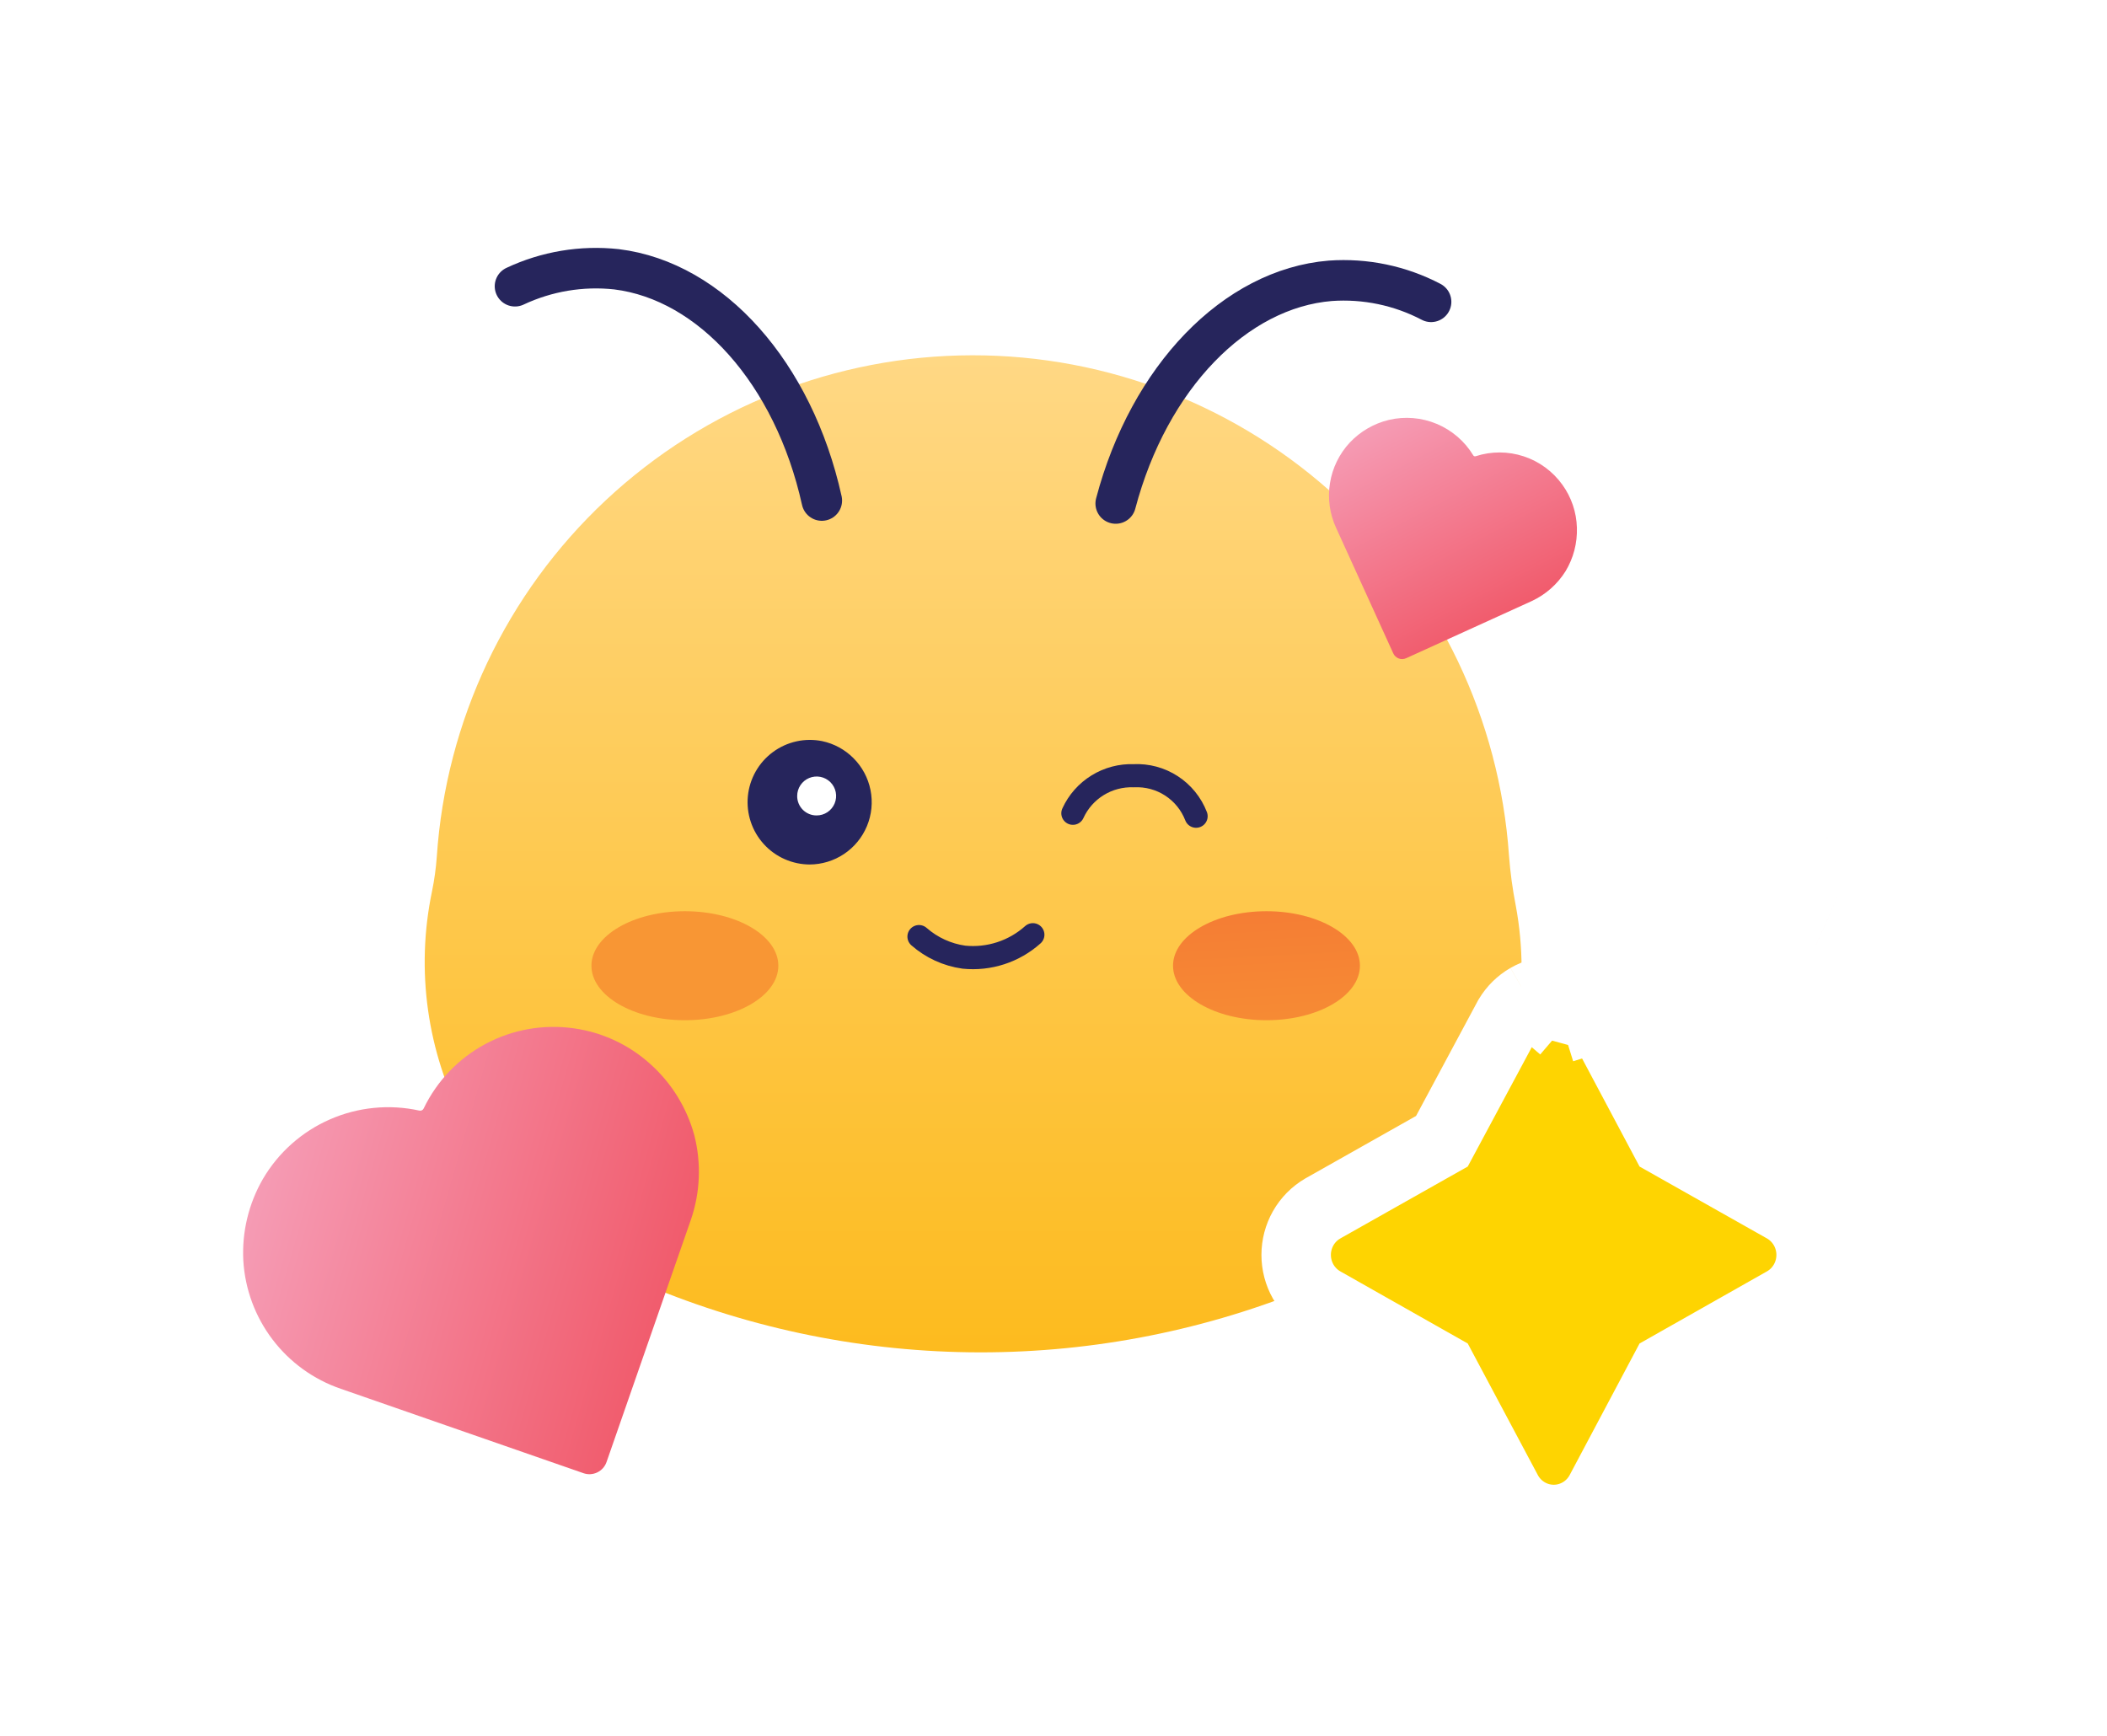
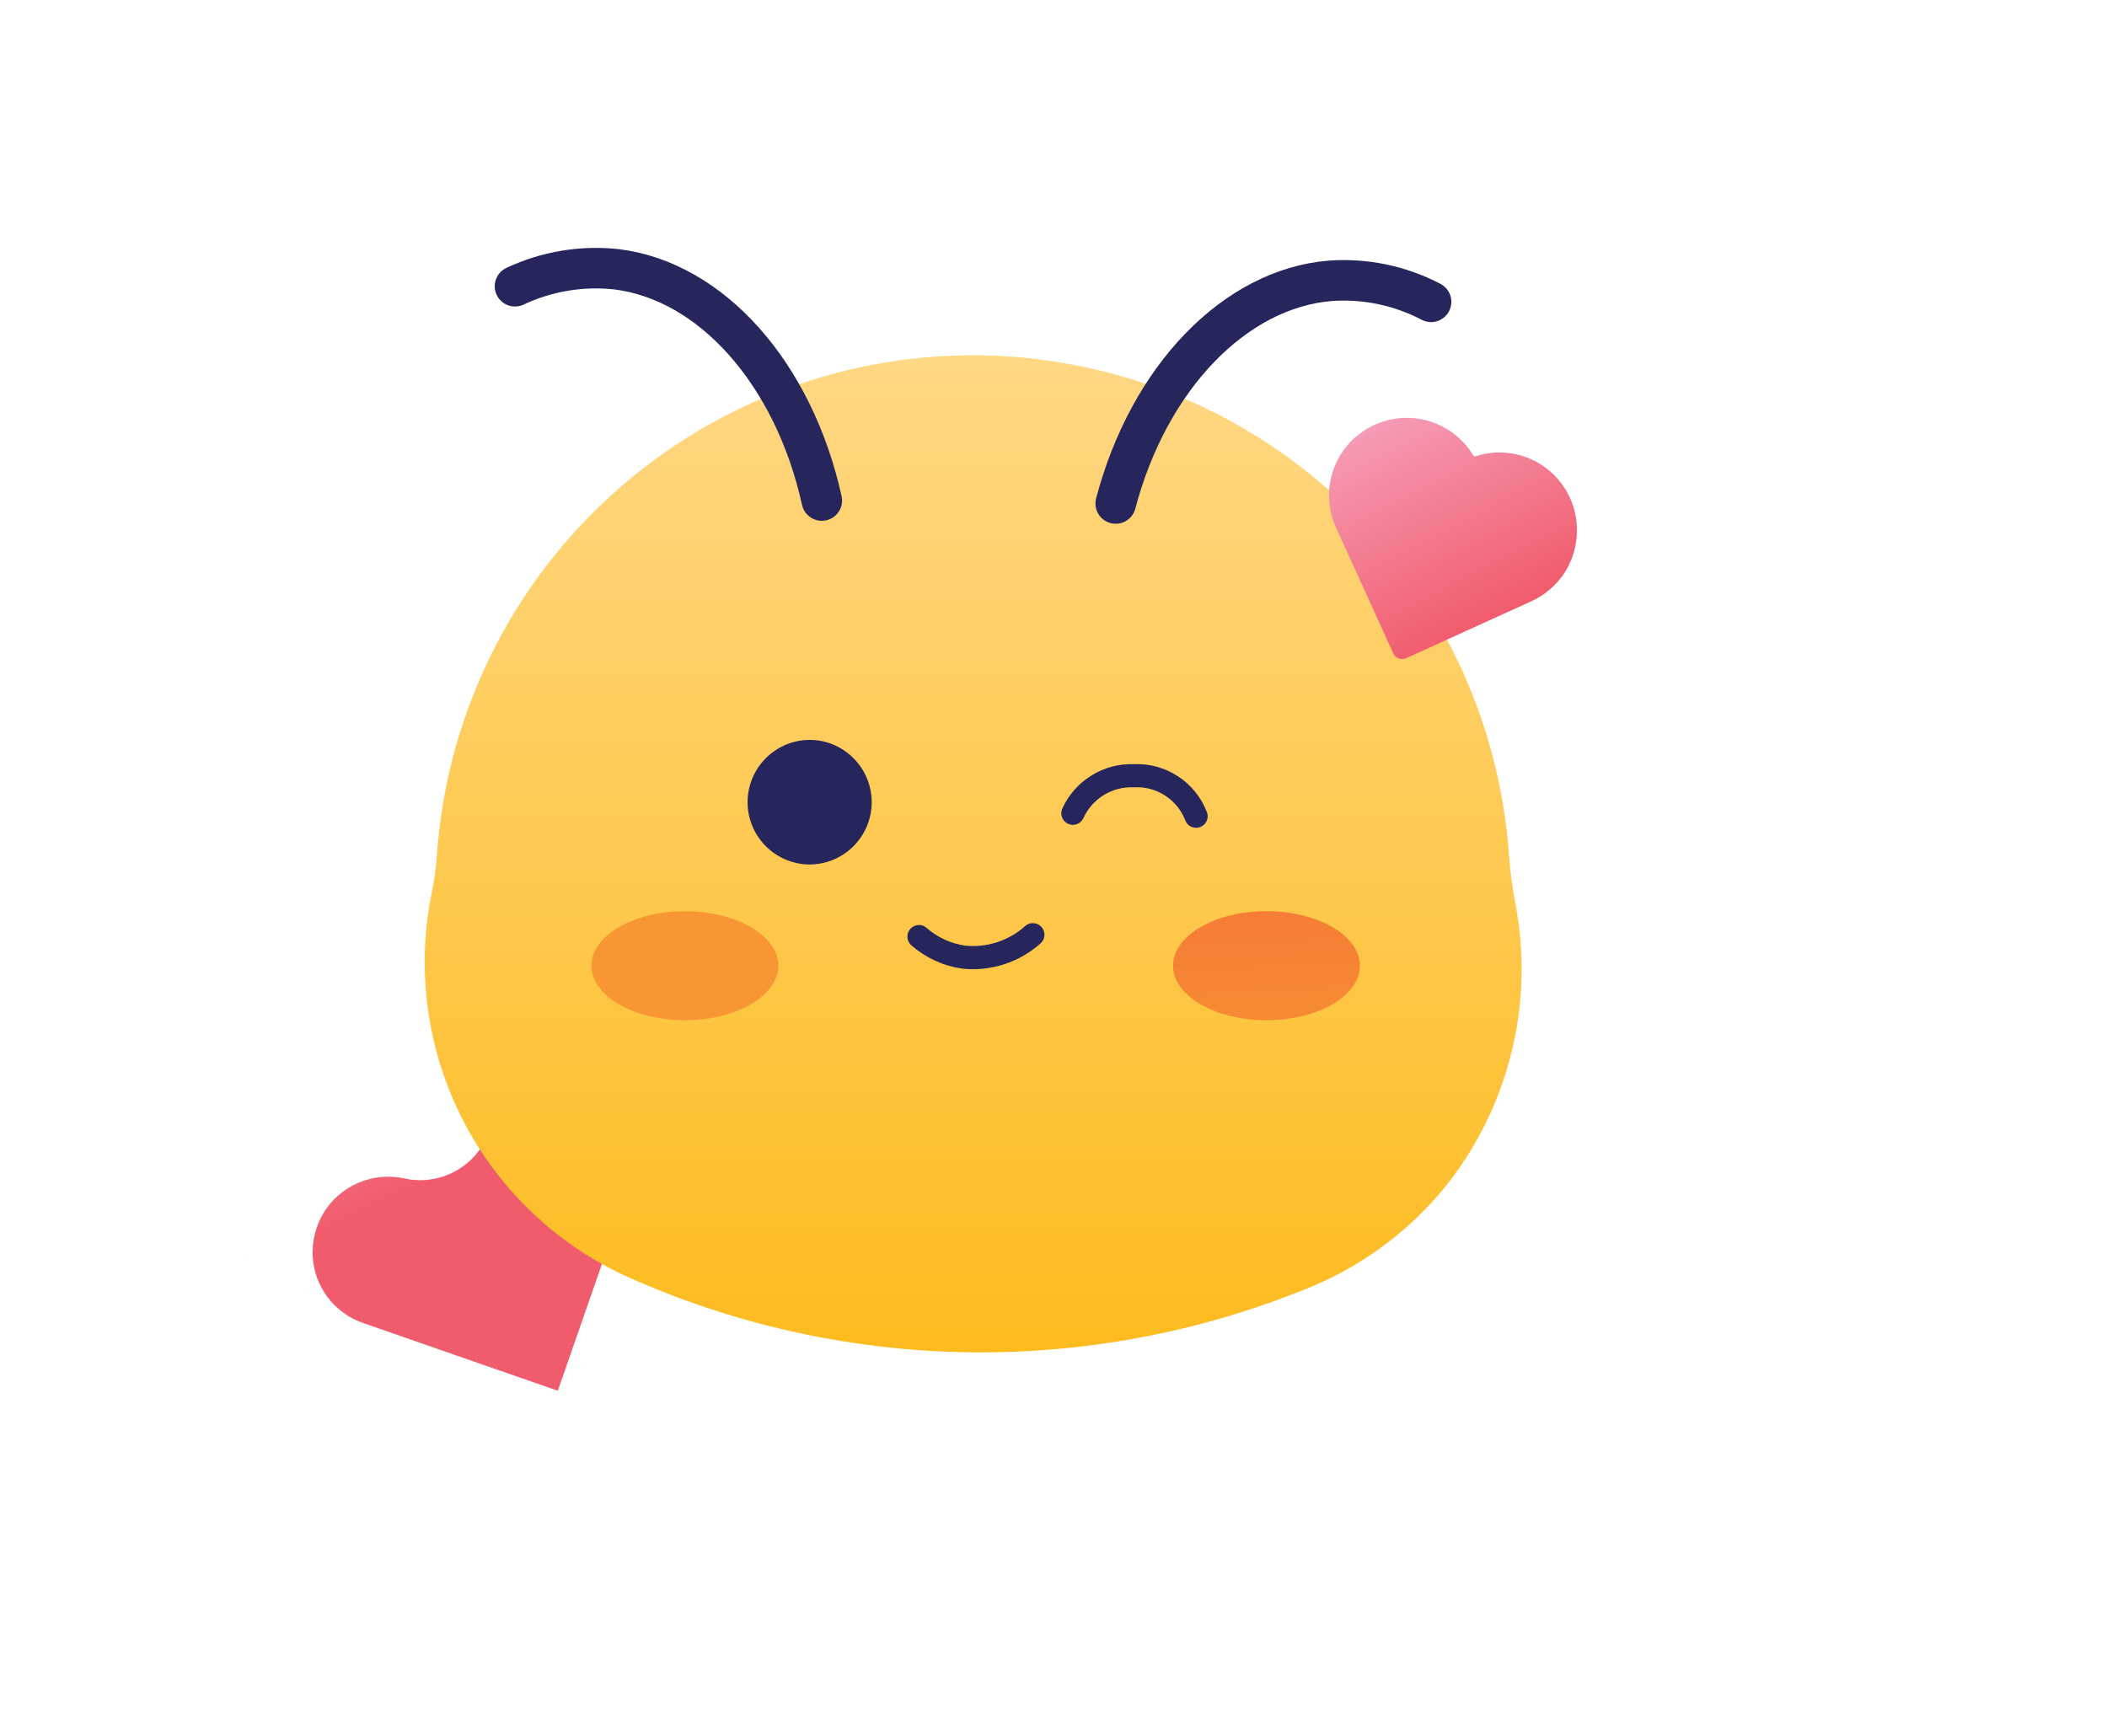
<svg xmlns="http://www.w3.org/2000/svg" width="182" height="150" viewBox="0 0 182 150" fill="none">
  <g filter="url(#filter0_d_4121_92169)">
    <mask id="path-1-outside-1_4121_92169" maskUnits="userSpaceOnUse" x="15" y="10.415" width="128" height="118" fill="black">
      <rect fill="white" x="15" y="10.415" width="128" height="118" />
      <path fill-rule="evenodd" clip-rule="evenodd" d="M43.739 18.145C46.764 16.722 50.122 16.161 53.444 16.522L53.469 16.525C59.823 17.309 65.372 21.75 69.027 28.187C73.8 26.555 78.847 25.699 83.98 25.692C89.124 25.685 94.185 26.533 98.972 28.159C102.88 22.078 108.51 18.026 114.769 17.513L114.788 17.512C118.126 17.275 121.464 17.971 124.428 19.523C125.284 19.972 125.615 21.029 125.167 21.886C124.718 22.742 123.661 23.072 122.805 22.624C120.419 21.375 117.732 20.813 115.045 21.003C110.344 21.391 105.724 24.444 102.312 29.44C106.841 31.379 111.066 34.042 114.811 37.358C114.825 37.15 114.848 36.943 114.881 36.737C115.091 35.424 115.688 34.203 116.595 33.23C117.504 32.267 118.673 31.588 119.96 31.276C121.343 30.95 122.794 31.069 124.104 31.618C125.414 32.167 126.517 33.116 127.255 34.331C127.275 34.367 127.308 34.395 127.346 34.41C127.385 34.425 127.428 34.425 127.468 34.412C128.816 33.975 130.268 33.978 131.614 34.421C132.96 34.864 134.131 35.724 134.956 36.876C135.737 37.958 136.174 39.251 136.211 40.585C136.254 41.907 135.914 43.213 135.231 44.345C134.524 45.475 133.503 46.375 132.293 46.933L124.99 50.256C128.039 55.971 129.886 62.312 130.343 68.887C130.453 70.355 130.651 71.815 130.935 73.26C131.265 75.043 131.432 76.854 131.433 78.668C131.444 85.547 129.099 92.223 124.787 97.584C121.552 101.538 117.348 104.588 112.584 106.436C103.413 110.123 93.6 111.953 83.716 111.819C74.726 111.697 65.84 109.953 57.483 106.679L52.394 121.296C52.327 121.491 52.221 121.672 52.084 121.826C51.946 121.981 51.779 122.106 51.593 122.196C51.407 122.286 51.205 122.338 50.998 122.349C50.791 122.36 50.585 122.331 50.39 122.262L29.436 114.973C27.091 114.171 25.039 112.689 23.54 110.716C22.041 108.743 21.163 106.368 21.017 103.895C20.888 101.43 21.477 98.98 22.712 96.843C24.051 94.56 26.078 92.759 28.504 91.698C30.929 90.638 33.628 90.372 36.214 90.94C36.289 90.96 36.368 90.952 36.439 90.919C36.509 90.885 36.565 90.828 36.596 90.757C37.072 89.769 37.674 88.854 38.381 88.033C36.58 82.919 36.196 77.383 37.312 72.022C37.518 71.028 37.657 70.021 37.729 69.008C38.514 57.272 43.727 46.27 52.312 38.229C56.276 34.517 60.823 31.563 65.727 29.457C62.506 24.037 57.88 20.601 53.054 20C50.374 19.711 47.667 20.165 45.228 21.312C44.354 21.723 43.311 21.348 42.9 20.473C42.489 19.598 42.864 18.556 43.739 18.145Z" />
    </mask>
    <path fill-rule="evenodd" clip-rule="evenodd" d="M43.739 18.145C46.764 16.722 50.122 16.161 53.444 16.522L53.469 16.525C59.823 17.309 65.372 21.75 69.027 28.187C73.8 26.555 78.847 25.699 83.98 25.692C89.124 25.685 94.185 26.533 98.972 28.159C102.88 22.078 108.51 18.026 114.769 17.513L114.788 17.512C118.126 17.275 121.464 17.971 124.428 19.523C125.284 19.972 125.615 21.029 125.167 21.886C124.718 22.742 123.661 23.072 122.805 22.624C120.419 21.375 117.732 20.813 115.045 21.003C110.344 21.391 105.724 24.444 102.312 29.44C106.841 31.379 111.066 34.042 114.811 37.358C114.825 37.15 114.848 36.943 114.881 36.737C115.091 35.424 115.688 34.203 116.595 33.23C117.504 32.267 118.673 31.588 119.96 31.276C121.343 30.95 122.794 31.069 124.104 31.618C125.414 32.167 126.517 33.116 127.255 34.331C127.275 34.367 127.308 34.395 127.346 34.41C127.385 34.425 127.428 34.425 127.468 34.412C128.816 33.975 130.268 33.978 131.614 34.421C132.96 34.864 134.131 35.724 134.956 36.876C135.737 37.958 136.174 39.251 136.211 40.585C136.254 41.907 135.914 43.213 135.231 44.345C134.524 45.475 133.503 46.375 132.293 46.933L124.99 50.256C128.039 55.971 129.886 62.312 130.343 68.887C130.453 70.355 130.651 71.815 130.935 73.26C131.265 75.043 131.432 76.854 131.433 78.668C131.444 85.547 129.099 92.223 124.787 97.584C121.552 101.538 117.348 104.588 112.584 106.436C103.413 110.123 93.6 111.953 83.716 111.819C74.726 111.697 65.84 109.953 57.483 106.679L52.394 121.296C52.327 121.491 52.221 121.672 52.084 121.826C51.946 121.981 51.779 122.106 51.593 122.196C51.407 122.286 51.205 122.338 50.998 122.349C50.791 122.36 50.585 122.331 50.39 122.262L29.436 114.973C27.091 114.171 25.039 112.689 23.54 110.716C22.041 108.743 21.163 106.368 21.017 103.895C20.888 101.43 21.477 98.98 22.712 96.843C24.051 94.56 26.078 92.759 28.504 91.698C30.929 90.638 33.628 90.372 36.214 90.94C36.289 90.96 36.368 90.952 36.439 90.919C36.509 90.885 36.565 90.828 36.596 90.757C37.072 89.769 37.674 88.854 38.381 88.033C36.58 82.919 36.196 77.383 37.312 72.022C37.518 71.028 37.657 70.021 37.729 69.008C38.514 57.272 43.727 46.27 52.312 38.229C56.276 34.517 60.823 31.563 65.727 29.457C62.506 24.037 57.88 20.601 53.054 20C50.374 19.711 47.667 20.165 45.228 21.312C44.354 21.723 43.311 21.348 42.9 20.473C42.489 19.598 42.864 18.556 43.739 18.145Z" fill="url(#paint0_linear_4121_92169)" />
    <path d="M53.444 16.522L54.136 10.562L54.114 10.559L54.093 10.557L53.444 16.522ZM43.739 18.145L41.186 12.715L43.739 18.145ZM53.469 16.525L54.204 10.57L54.182 10.567L54.161 10.565L53.469 16.525ZM69.027 28.187L63.81 31.15L66.264 35.472L70.968 33.864L69.027 28.187ZM83.98 25.692L83.972 19.692L83.98 25.692ZM98.972 28.159L97.041 33.84L101.483 35.349L104.019 31.403L98.972 28.159ZM114.769 17.513L114.312 11.531L114.296 11.532L114.28 11.533L114.769 17.513ZM114.788 17.512L114.363 11.527L114.347 11.528L114.331 11.529L114.788 17.512ZM124.428 19.523L121.645 24.839L121.645 24.839L124.428 19.523ZM125.167 21.886L130.482 24.669L130.482 24.669L125.167 21.886ZM122.805 22.624L125.588 17.309L125.588 17.309L122.805 22.624ZM115.045 21.003L114.624 15.017L114.588 15.02L114.552 15.023L115.045 21.003ZM102.312 29.44L97.357 26.056L93.242 32.082L99.95 34.955L102.312 29.44ZM114.811 37.358L110.833 41.849L119.994 49.962L120.798 37.752L114.811 37.358ZM114.881 36.737L120.805 37.687L120.805 37.687L114.881 36.737ZM116.595 33.23L112.231 29.113L112.218 29.126L112.205 29.14L116.595 33.23ZM119.96 31.276L118.583 25.436L118.564 25.44L118.546 25.445L119.96 31.276ZM124.104 31.618L121.786 37.153L121.786 37.153L124.104 31.618ZM127.255 34.331L132.509 31.434L132.448 31.323L132.383 31.215L127.255 34.331ZM127.346 34.41L129.484 28.804L129.484 28.804L127.346 34.41ZM127.468 34.412L125.618 28.704L125.547 28.727L125.477 28.751L127.468 34.412ZM134.956 36.876L130.078 40.37L130.084 40.379L130.091 40.387L134.956 36.876ZM136.211 40.585L130.213 40.75L130.214 40.766L130.214 40.782L136.211 40.585ZM135.231 44.345L140.318 47.526L140.344 47.486L140.368 47.445L135.231 44.345ZM132.293 46.933L134.778 52.394L134.792 52.388L134.805 52.381L132.293 46.933ZM124.99 50.256L122.505 44.794L116.687 47.441L119.696 53.08L124.99 50.256ZM130.343 68.887L124.357 69.303L124.359 69.32L124.36 69.337L130.343 68.887ZM130.935 73.26L136.835 72.168L136.829 72.135L136.822 72.103L130.935 73.26ZM131.433 78.668L125.433 78.672L125.433 78.678L131.433 78.668ZM124.787 97.584L129.431 101.383L129.446 101.364L129.462 101.344L124.787 97.584ZM112.584 106.436L110.414 100.842L110.38 100.855L110.346 100.869L112.584 106.436ZM83.716 111.819L83.635 117.818H83.635L83.716 111.819ZM57.483 106.679L59.672 101.092L53.866 98.817L51.816 104.706L57.483 106.679ZM52.394 121.296L46.728 119.323L46.725 119.33L46.723 119.338L52.394 121.296ZM50.39 122.262L52.393 116.606L52.377 116.6L52.361 116.595L50.39 122.262ZM29.436 114.973L31.407 109.306L31.393 109.301L31.379 109.296L29.436 114.973ZM23.54 110.716L28.317 107.086H28.317L23.54 110.716ZM21.017 103.895L15.026 104.209L15.027 104.228L15.028 104.246L21.017 103.895ZM22.712 96.843L17.536 93.808L17.527 93.825L17.517 93.841L22.712 96.843ZM36.214 90.94L37.745 85.138L37.623 85.106L37.5 85.079L36.214 90.94ZM36.439 90.919L33.859 85.502L33.859 85.502L36.439 90.919ZM36.596 90.757L31.19 88.155L31.158 88.222L31.128 88.29L36.596 90.757ZM38.381 88.033L42.927 91.949L45.194 89.317L44.04 86.04L38.381 88.033ZM37.312 72.022L43.186 73.245L43.188 73.238L37.312 72.022ZM37.729 69.008L43.714 69.434L43.715 69.421L43.716 69.409L37.729 69.008ZM52.312 38.229L48.211 33.85H48.211L52.312 38.229ZM65.727 29.457L68.094 34.971L74.379 32.272L70.885 26.392L65.727 29.457ZM53.054 20L53.794 14.046L53.745 14.04L53.697 14.035L53.054 20ZM45.228 21.312L47.781 26.741L45.228 21.312ZM42.9 20.473L37.47 23.026L37.47 23.026L42.9 20.473ZM54.093 10.557C49.674 10.077 45.208 10.823 41.186 12.715L46.292 23.574C48.319 22.621 50.569 22.245 52.796 22.487L54.093 10.557ZM54.161 10.565L54.136 10.562L52.753 22.482L52.778 22.485L54.161 10.565ZM74.245 25.224C69.949 17.66 62.967 11.651 54.204 10.57L52.735 22.48C56.679 22.966 60.795 25.841 63.81 31.15L74.245 25.224ZM83.972 19.692C78.176 19.7 72.476 20.667 67.086 22.509L70.968 33.864C75.124 32.444 79.519 31.698 83.987 31.692L83.972 19.692ZM100.902 22.478C95.496 20.641 89.781 19.684 83.972 19.692L83.987 31.692C88.467 31.686 92.873 32.424 97.041 33.84L100.902 22.478ZM114.28 11.533C105.652 12.239 98.532 17.745 93.924 24.915L104.019 31.403C107.227 26.412 111.367 23.812 115.259 23.493L114.28 11.533ZM114.331 11.529L114.312 11.531L115.226 23.496L115.245 23.494L114.331 11.529ZM127.211 14.208C123.26 12.139 118.811 11.211 114.363 11.527L115.213 23.497C117.44 23.339 119.667 23.803 121.645 24.839L127.211 14.208ZM130.482 24.669C132.468 20.877 131.003 16.193 127.211 14.208L121.645 24.839C119.566 23.75 118.763 21.182 119.851 19.102L130.482 24.669ZM120.022 27.94C123.814 29.925 128.497 28.46 130.482 24.669L119.851 19.102C120.94 17.023 123.508 16.22 125.588 17.309L120.022 27.94ZM115.467 26.988C117.044 26.877 118.621 27.206 120.022 27.94L125.588 17.309C122.216 15.543 118.42 14.75 114.624 15.017L115.467 26.988ZM107.267 32.823C109.965 28.872 113.119 27.182 115.539 26.982L114.552 15.023C107.568 15.6 101.482 20.015 97.357 26.056L107.267 32.823ZM118.789 32.866C114.56 29.121 109.788 26.114 104.674 23.924L99.95 34.955C103.894 36.644 107.573 38.962 110.833 41.849L118.789 32.866ZM120.798 37.752C120.799 37.73 120.802 37.709 120.805 37.687L108.957 35.787C108.894 36.178 108.85 36.571 108.824 36.964L120.798 37.752ZM120.805 37.687C120.827 37.55 120.889 37.423 120.984 37.321L112.205 29.14C110.487 30.984 109.356 33.298 108.957 35.787L120.805 37.687ZM120.959 37.348C121.071 37.229 121.215 37.145 121.374 37.107L118.546 25.445C116.131 26.031 113.937 27.305 112.231 29.113L120.959 37.348ZM121.338 37.115C121.488 37.08 121.645 37.093 121.786 37.153L126.422 26.084C123.942 25.046 121.198 24.819 118.583 25.436L121.338 37.115ZM121.786 37.153C121.928 37.212 122.047 37.315 122.127 37.446L132.383 31.215C130.987 28.918 128.901 27.122 126.422 26.084L121.786 37.153ZM122.001 37.227C122.706 38.508 123.843 39.495 125.209 40.016L129.484 28.804C130.772 29.295 131.844 30.227 132.509 31.434L122.001 37.227ZM125.208 40.016C126.573 40.537 128.079 40.557 129.458 40.072L125.477 28.751C126.777 28.294 128.197 28.313 129.484 28.804L125.208 40.016ZM129.317 40.12C129.454 40.075 129.602 40.075 129.738 40.12L133.49 28.722C130.934 27.881 128.178 27.875 125.618 28.704L129.317 40.12ZM129.738 40.12C129.875 40.166 129.994 40.253 130.078 40.37L139.834 33.382C138.267 31.195 136.045 29.563 133.49 28.722L129.738 40.12ZM130.091 40.387C130.167 40.493 130.21 40.619 130.213 40.75L142.209 40.42C142.139 37.882 141.307 35.424 139.821 33.365L130.091 40.387ZM130.214 40.782C130.22 40.945 130.178 41.106 130.093 41.246L140.368 47.445C141.65 45.319 142.289 42.868 142.208 40.388L130.214 40.782ZM130.143 41.165C130.056 41.304 129.93 41.415 129.781 41.484L134.805 52.381C137.076 51.334 138.992 49.647 140.318 47.526L130.143 41.165ZM129.808 41.471L122.505 44.794L127.475 55.717L134.778 52.394L129.808 41.471ZM136.329 68.471C135.812 61.046 133.727 53.885 130.283 47.431L119.696 53.08C122.352 58.057 123.959 63.578 124.357 69.303L136.329 68.471ZM136.822 72.103C136.584 70.892 136.419 69.668 136.326 68.437L124.36 69.337C124.488 71.043 124.718 72.739 125.048 74.417L136.822 72.103ZM137.433 78.664C137.431 76.485 137.231 74.311 136.835 72.168L125.035 74.351C125.299 75.776 125.432 77.222 125.433 78.672L137.433 78.664ZM129.462 101.344C134.634 94.915 137.447 86.909 137.433 78.658L125.433 78.678C125.442 84.186 123.564 89.531 120.112 93.823L129.462 101.344ZM114.755 112.03C120.484 109.807 125.54 106.139 129.431 101.383L120.143 93.784C117.563 96.937 114.212 99.369 110.414 100.842L114.755 112.03ZM83.635 117.818C94.313 117.963 104.914 115.986 114.822 112.003L110.346 100.869C101.911 104.26 92.887 105.943 83.797 105.82L83.635 117.818ZM55.294 112.265C64.322 115.803 73.923 117.687 83.635 117.818L83.797 105.82C75.53 105.707 67.357 104.104 59.672 101.092L55.294 112.265ZM58.061 123.269L63.149 108.651L51.816 104.706L46.728 119.323L58.061 123.269ZM56.566 125.814C57.23 125.068 57.74 124.198 58.066 123.254L46.723 119.338C46.914 118.785 47.212 118.275 47.601 117.838L56.566 125.814ZM54.197 127.601C55.097 127.168 55.902 126.561 56.566 125.814L47.601 117.838C47.99 117.401 48.462 117.045 48.989 116.791L54.197 127.601ZM51.324 128.34C52.321 128.286 53.298 128.035 54.197 127.601L48.989 116.791C49.516 116.537 50.088 116.39 50.672 116.358L51.324 128.34ZM48.387 127.917C49.328 128.251 50.326 128.395 51.324 128.34L50.672 116.358C51.257 116.326 51.841 116.41 52.393 116.606L48.387 127.917ZM27.465 120.64L48.419 127.929L52.361 116.595L31.407 109.306L27.465 120.64ZM18.762 114.346C20.982 117.267 24.021 119.462 27.493 120.65L31.379 109.296C30.161 108.88 29.096 108.11 28.317 107.086L18.762 114.346ZM15.028 104.246C15.242 107.909 16.543 111.425 18.762 114.346L28.317 107.086C27.538 106.061 27.083 104.828 27.007 103.544L15.028 104.246ZM17.517 93.841C15.701 96.983 14.836 100.585 15.026 104.209L27.009 103.58C26.941 102.275 27.253 100.978 27.907 99.846L17.517 93.841ZM26.1 86.201C22.514 87.769 19.516 90.432 17.536 93.808L27.888 99.878C28.586 98.688 29.643 97.749 30.908 97.196L26.1 86.201ZM37.5 85.079C33.677 84.24 29.686 84.633 26.1 86.201L30.908 97.196C32.172 96.643 33.579 96.504 34.928 96.8L37.5 85.079ZM33.859 85.502C35.071 84.924 36.448 84.796 37.745 85.138L34.682 96.741C36.13 97.123 37.666 96.98 39.018 96.336L33.859 85.502ZM31.128 88.29C31.68 87.066 32.648 86.078 33.859 85.502L39.018 96.336C40.37 95.692 41.45 94.59 42.065 93.225L31.128 88.29ZM33.835 84.117C32.787 85.334 31.896 86.69 31.19 88.155L42.003 93.36C42.249 92.848 42.56 92.375 42.927 91.949L33.835 84.117ZM31.438 70.799C30.097 77.237 30.559 83.885 32.722 90.026L44.04 86.04C42.601 81.954 42.294 77.529 43.186 73.245L31.438 70.799ZM31.744 68.583C31.691 69.33 31.589 70.073 31.437 70.806L43.188 73.238C43.448 71.983 43.623 70.712 43.714 69.434L31.744 68.583ZM48.211 33.85C38.515 42.931 32.629 55.354 31.743 68.608L43.716 69.409C44.4 59.189 48.938 49.61 56.414 42.609L48.211 33.85ZM63.36 23.944C57.822 26.322 52.687 29.658 48.211 33.85L56.414 42.609C59.866 39.376 63.824 36.804 68.094 34.971L63.36 23.944ZM52.313 25.954C54.792 26.263 57.999 28.197 60.569 32.522L70.885 26.392C67.014 19.877 60.969 14.938 53.794 14.046L52.313 25.954ZM47.781 26.741C49.224 26.063 50.826 25.795 52.41 25.966L53.697 14.035C49.923 13.628 46.11 14.267 42.675 15.882L47.781 26.741ZM37.47 23.026C39.292 26.899 43.908 28.563 47.781 26.741L42.675 15.882C44.799 14.883 47.331 15.796 48.33 17.92L37.47 23.026ZM41.186 12.715C37.312 14.536 35.649 19.153 37.47 23.026L48.33 17.92C49.328 20.044 48.416 22.575 46.292 23.574L41.186 12.715Z" fill="white" mask="url(#path-1-outside-1_4121_92169)" />
    <path d="M131.433 78.668C131.444 85.547 129.099 92.223 124.787 97.584C121.552 101.538 117.348 104.588 112.584 106.436C103.413 110.123 93.6 111.953 83.716 111.819C73.832 111.685 64.072 109.59 55.004 105.656C48.609 102.975 43.347 98.152 40.119 92.016C36.891 85.879 35.899 78.81 37.312 72.022C37.518 71.028 37.657 70.021 37.73 69.008C38.515 57.272 43.727 46.27 52.312 38.229C60.898 30.188 72.217 25.707 83.98 25.692C95.743 25.677 107.073 30.128 115.68 38.147C124.286 46.165 129.527 57.153 130.343 68.887C130.453 70.355 130.651 71.815 130.935 73.26C131.265 75.043 131.432 76.854 131.433 78.668Z" fill="url(#paint1_linear_4121_92169)" />
    <path d="M69.924 69.681C70.987 69.679 72.026 69.363 72.91 68.771C73.793 68.18 74.482 67.34 74.888 66.358C75.296 65.374 75.402 64.291 75.193 63.247C74.985 62.203 74.472 61.244 73.718 60.492C72.982 59.753 72.047 59.243 71.027 59.026C70.29 58.876 69.528 58.882 68.793 59.045C68.058 59.208 67.365 59.523 66.76 59.971C66.154 60.418 65.649 60.987 65.277 61.642C64.905 62.297 64.675 63.023 64.601 63.772C64.527 64.521 64.612 65.278 64.849 65.992C65.085 66.707 65.47 67.364 65.977 67.921C66.483 68.478 67.101 68.922 67.791 69.225C68.48 69.528 69.225 69.684 69.978 69.681H69.924Z" fill="#26255C" />
-     <path d="M70.541 65.443C70.874 65.443 71.199 65.344 71.476 65.16C71.752 64.975 71.968 64.712 72.095 64.405C72.222 64.098 72.256 63.76 72.191 63.433C72.126 63.107 71.966 62.807 71.731 62.572C71.495 62.337 71.196 62.177 70.87 62.112C70.543 62.047 70.205 62.081 69.898 62.208C69.591 62.335 69.328 62.551 69.143 62.827C68.958 63.104 68.86 63.429 68.86 63.761C68.858 63.983 68.9 64.202 68.984 64.407C69.068 64.612 69.192 64.798 69.348 64.955C69.505 65.111 69.691 65.235 69.896 65.319C70.1 65.403 70.32 65.445 70.541 65.443Z" fill="white" />
    <path d="M109.397 83.134C113.864 83.134 117.469 81.022 117.469 78.425C117.469 75.829 113.85 73.717 109.397 73.717C104.944 73.717 101.325 75.829 101.325 78.425C101.325 81.022 104.944 83.134 109.397 83.134Z" fill="url(#paint2_linear_4121_92169)" />
    <path d="M59.16 83.134C63.613 83.134 67.232 81.022 67.232 78.425C67.232 75.829 63.613 73.717 59.16 73.717C54.707 73.717 51.088 75.829 51.088 78.425C51.088 81.022 54.707 83.134 59.16 83.134Z" fill="url(#paint3_linear_4121_92169)" />
    <path d="M70.987 38.24C68.552 27.235 61.435 19.271 53.255 18.262C50.252 17.935 47.217 18.443 44.484 19.728" stroke="#26255C" stroke-width="3.5" stroke-linecap="round" stroke-linejoin="round" />
    <path d="M96.373 38.496C99.252 27.585 106.692 19.93 114.912 19.258C117.926 19.044 120.94 19.672 123.616 21.074" stroke="#26255C" stroke-width="3.5" stroke-linecap="round" stroke-linejoin="round" />
    <path d="M79.381 75.91C80.472 76.867 81.819 77.484 83.256 77.686C84.329 77.795 85.414 77.68 86.44 77.346C87.467 77.013 88.412 76.468 89.216 75.748" stroke="#26255C" stroke-width="2" stroke-linecap="round" stroke-linejoin="round" />
    <path d="M92.674 65.255C93.131 64.254 93.875 63.412 94.812 62.835C95.748 62.258 96.835 61.972 97.934 62.013C99.085 61.955 100.225 62.262 101.191 62.89C102.157 63.518 102.901 64.435 103.316 65.51" stroke="#26255C" stroke-width="2" stroke-linecap="round" stroke-linejoin="round" />
-     <path d="M59.974 93.071C60.588 95.477 60.487 98.01 59.682 100.359L52.394 121.295C52.327 121.491 52.221 121.671 52.084 121.826C51.946 121.98 51.779 122.106 51.593 122.196C51.407 122.285 51.205 122.337 50.998 122.349C50.791 122.36 50.585 122.33 50.39 122.261L29.436 114.973C27.091 114.17 25.039 112.688 23.54 110.715C22.041 108.742 21.163 106.368 21.017 103.894C20.888 101.429 21.477 98.98 22.712 96.843C24.051 94.559 26.078 92.758 28.504 91.698C30.929 90.637 33.628 90.372 36.214 90.939C36.289 90.959 36.368 90.951 36.439 90.918C36.509 90.885 36.565 90.828 36.596 90.757C37.742 88.378 39.615 86.424 41.944 85.18C44.273 83.935 46.937 83.463 49.552 83.833C52.016 84.172 54.32 85.245 56.166 86.912C58.004 88.554 59.326 90.693 59.974 93.071Z" fill="url(#paint4_linear_4121_92169)" />
    <path d="M135.231 44.345C134.524 45.475 133.503 46.374 132.293 46.932L121.464 51.86C121.363 51.906 121.254 51.932 121.143 51.936C121.032 51.94 120.922 51.921 120.818 51.882C120.714 51.843 120.619 51.784 120.538 51.708C120.457 51.632 120.392 51.541 120.347 51.439L115.413 40.603C114.855 39.396 114.67 38.05 114.881 36.737C115.091 35.424 115.688 34.203 116.595 33.23C117.504 32.267 118.673 31.588 119.96 31.276C121.343 30.949 122.794 31.069 124.104 31.618C125.414 32.167 126.517 33.116 127.255 34.33C127.275 34.367 127.308 34.395 127.346 34.41C127.385 34.425 127.428 34.425 127.468 34.411C128.816 33.974 130.268 33.978 131.614 34.421C132.96 34.864 134.131 35.724 134.956 36.876C135.737 37.958 136.174 39.251 136.211 40.585C136.254 41.907 135.914 43.213 135.231 44.345Z" fill="url(#paint5_linear_4121_92169)" />
    <mask id="path-14-outside-2_4121_92169" maskUnits="userSpaceOnUse" x="141.064" y="57.311" width="26.996" height="26.996" fill="black">
      <rect fill="white" x="141.064" y="57.311" width="26.996" height="26.996" />
      <path d="M160.63 67.749C160.76 68.52 160.662 69.312 160.347 70.027L157.508 76.401C157.481 76.46 157.444 76.514 157.396 76.559C157.349 76.604 157.293 76.639 157.232 76.662C157.171 76.685 157.107 76.696 157.041 76.694C156.976 76.692 156.912 76.678 156.852 76.651L150.457 73.815C149.742 73.502 149.135 72.983 148.716 72.325C148.296 71.667 148.083 70.899 148.102 70.12C148.126 69.344 148.375 68.591 148.819 67.953C149.3 67.272 149.985 66.761 150.775 66.492C151.565 66.223 152.42 66.211 153.218 66.457C153.241 66.465 153.266 66.465 153.289 66.456C153.312 66.447 153.331 66.431 153.343 66.41C153.765 65.694 154.405 65.13 155.17 64.801C155.934 64.472 156.784 64.394 157.596 64.579C158.362 64.75 159.058 65.147 159.594 65.718C160.129 66.281 160.489 66.987 160.63 67.749Z" />
    </mask>
-     <path d="M160.63 67.749C160.76 68.52 160.662 69.312 160.347 70.027L157.508 76.401C157.481 76.46 157.444 76.514 157.396 76.559C157.349 76.604 157.293 76.639 157.232 76.662C157.171 76.685 157.107 76.696 157.041 76.694C156.976 76.692 156.912 76.678 156.852 76.651L150.457 73.815C149.742 73.502 149.135 72.983 148.716 72.325C148.296 71.667 148.083 70.899 148.102 70.12C148.126 69.344 148.375 68.591 148.819 67.953C149.3 67.272 149.985 66.761 150.775 66.492C151.565 66.223 152.42 66.211 153.218 66.457C153.241 66.465 153.266 66.465 153.289 66.456C153.312 66.447 153.331 66.431 153.343 66.41C153.765 65.694 154.405 65.13 155.17 64.801C155.934 64.472 156.784 64.394 157.596 64.579C158.362 64.75 159.058 65.147 159.594 65.718C160.129 66.281 160.489 66.987 160.63 67.749Z" fill="url(#paint6_linear_4121_92169)" />
    <path d="M160.347 70.027L165.828 72.469L165.834 72.455L165.84 72.441L160.347 70.027ZM157.508 76.401L152.027 73.959L152.024 73.966L152.021 73.973L157.508 76.401ZM156.852 76.651L159.316 71.18L159.3 71.173L159.285 71.166L156.852 76.651ZM150.457 73.815L152.89 68.33L152.876 68.324L152.863 68.318L150.457 73.815ZM148.102 70.12L142.105 69.935L142.104 69.953L142.104 69.972L148.102 70.12ZM148.819 67.953L143.918 64.493L143.907 64.508L143.896 64.523L148.819 67.953ZM153.218 66.457L155.224 60.802L155.105 60.76L154.985 60.723L153.218 66.457ZM153.343 66.41L148.175 63.361L148.137 63.425L148.101 63.49L153.343 66.41ZM157.596 64.579L156.266 70.43L156.277 70.432L156.287 70.434L157.596 64.579ZM159.594 65.718L155.221 69.826L155.232 69.837L155.243 69.849L159.594 65.718ZM154.714 68.748C154.649 68.364 154.698 67.969 154.854 67.613L165.84 72.441C166.626 70.654 166.871 68.676 166.546 66.751L154.714 68.748ZM154.867 67.585L152.027 73.959L162.988 78.843L165.828 72.469L154.867 67.585ZM152.021 73.973C152.316 73.307 152.739 72.707 153.267 72.206L161.526 80.912C162.148 80.321 162.647 79.614 162.995 78.828L152.021 73.973ZM153.267 72.206C153.794 71.706 154.415 71.315 155.092 71.057L159.372 82.267C160.172 81.962 160.904 81.502 161.526 80.912L153.267 72.206ZM155.092 71.057C155.77 70.798 156.492 70.676 157.217 70.697L156.866 82.692C157.721 82.717 158.573 82.573 159.372 82.267L155.092 71.057ZM157.217 70.697C157.941 70.718 158.654 70.882 159.316 71.18L154.389 82.122C155.17 82.473 156.011 82.667 156.866 82.692L157.217 70.697ZM159.285 71.166L152.89 68.33L148.025 79.3L154.42 82.136L159.285 71.166ZM152.863 68.318C153.236 68.481 153.554 68.753 153.775 69.1L143.657 75.55C144.717 77.213 146.247 78.522 148.052 79.312L152.863 68.318ZM153.775 69.1C153.997 69.447 154.11 69.854 154.1 70.268L142.104 69.972C142.055 71.945 142.596 73.887 143.657 75.55L153.775 69.1ZM154.099 70.305C154.087 70.692 153.963 71.067 153.742 71.383L143.896 64.523C142.788 66.115 142.165 67.995 142.105 69.935L154.099 70.305ZM153.721 71.414C153.47 71.769 153.115 72.034 152.707 72.172L148.842 60.812C146.855 61.488 145.13 62.776 143.918 64.493L153.721 71.414ZM152.707 72.172C152.3 72.311 151.861 72.317 151.451 72.191L154.985 60.723C152.98 60.105 150.829 60.136 148.842 60.812L152.707 72.172ZM151.212 72.112C152.57 72.593 154.054 72.579 155.403 72.071L151.175 60.841C152.478 60.35 153.912 60.337 155.224 60.802L151.212 72.112ZM155.403 72.071C156.753 71.563 157.881 70.593 158.585 69.329L148.101 63.49C148.781 62.269 149.871 61.332 151.175 60.841L155.403 72.071ZM158.511 69.458C158.285 69.841 157.945 70.139 157.542 70.312L152.798 59.29C150.865 60.122 149.246 61.547 148.175 63.361L158.511 69.458ZM157.542 70.312C157.139 70.486 156.692 70.526 156.266 70.43L158.926 58.728C156.876 58.262 154.73 58.458 152.798 59.29L157.542 70.312ZM156.287 70.434C155.88 70.343 155.508 70.132 155.221 69.826L163.968 61.611C162.608 60.162 160.843 59.157 158.905 58.723L156.287 70.434ZM155.243 69.849C154.98 69.572 154.801 69.222 154.73 68.842L166.53 66.656C166.177 64.751 165.279 62.991 163.946 61.587L155.243 69.849Z" fill="white" mask="url(#path-14-outside-2_4121_92169)" />
-     <path d="M138.176 82.905L138.213 82.974L143.86 93.592L154.115 99.38L154.129 99.388L154.144 99.397C154.856 99.809 155.437 100.403 155.837 101.108L155.837 101.108C156.237 101.812 156.443 102.605 156.443 103.408C156.443 104.211 156.236 105.005 155.837 105.708L155.837 105.708C155.437 106.413 154.856 107.007 154.144 107.419L154.131 107.427L154.118 107.434L143.862 113.24L138.231 123.841L138.225 123.854L138.218 123.866C137.831 124.577 137.262 125.182 136.558 125.607L136.558 125.607C135.853 126.034 135.042 126.263 134.211 126.263C133.38 126.263 132.569 126.034 131.864 125.607L131.864 125.607C131.16 125.182 130.591 124.577 130.204 123.866L130.198 123.855L130.193 123.844L124.544 113.241L114.286 107.434L114.274 107.427L114.261 107.419C113.548 107.007 112.967 106.413 112.567 105.708C112.168 105.005 111.961 104.211 111.961 103.408C111.961 102.605 112.168 101.812 112.567 101.108C112.967 100.403 113.548 99.809 114.261 99.397L114.275 99.388L114.289 99.38L124.549 93.589L130.249 82.964L130.283 82.9L130.321 82.838C130.72 82.172 131.285 81.612 131.969 81.218M138.176 82.905L131.969 81.218M138.176 82.905L138.136 82.838M138.176 82.905L138.136 82.838M131.969 81.218C132.654 80.825 133.432 80.614 134.228 80.614C135.025 80.614 135.803 80.825 136.488 81.218L134.996 83.814M131.969 81.218L134.996 83.814M138.136 82.838C137.737 82.172 137.172 81.612 136.488 81.218L134.996 83.814M138.136 82.838L134.996 83.814" fill="url(#paint7_linear_4121_92169)" stroke="white" stroke-width="6" />
  </g>
  <defs>
    <filter id="filter0_d_4121_92169" x="0" y="0.416" width="181.686" height="148.847" filterUnits="userSpaceOnUse" color-interpolation-filters="sRGB">
      <feFlood flood-opacity="0" result="BackgroundImageFix" />
      <feColorMatrix in="SourceAlpha" type="matrix" values="0 0 0 0 0 0 0 0 0 0 0 0 0 0 0 0 0 0 127 0" result="hardAlpha" />
      <feOffset dy="5" />
      <feGaussianBlur stdDeviation="7.5" />
      <feColorMatrix type="matrix" values="0 0 0 0 0.122 0 0 0 0 0.102 0 0 0 0 0.329 0 0 0 0.06 0" />
      <feBlend mode="normal" in2="BackgroundImageFix" result="effect1_dropShadow_4121_92169" />
      <feBlend mode="normal" in="SourceGraphic" in2="effect1_dropShadow_4121_92169" result="shape" />
    </filter>
    <linearGradient id="paint0_linear_4121_92169" x1="119.56" y1="28.852" x2="129.693" y2="48.282" gradientUnits="userSpaceOnUse">
      <stop stop-color="#F6A3BD" />
      <stop offset="1" stop-color="#F15C6D" />
    </linearGradient>
    <linearGradient id="paint1_linear_4121_92169" x1="84.05" y1="25.285" x2="84.05" y2="111.831" gradientUnits="userSpaceOnUse">
      <stop stop-color="#FFD885" />
      <stop offset="1" stop-color="#FDBB1E" />
    </linearGradient>
    <linearGradient id="paint2_linear_4121_92169" x1="110.097" y1="91.166" x2="108.926" y2="69.533" gradientUnits="userSpaceOnUse">
      <stop stop-color="#F89634" />
      <stop offset="1" stop-color="#F47734" />
    </linearGradient>
    <linearGradient id="paint3_linear_4121_92169" x1="549.78" y1="80.026" x2="522.944" y2="-1088.17" gradientUnits="userSpaceOnUse">
      <stop stop-color="#F89634" />
      <stop offset="1" stop-color="#F47734" />
    </linearGradient>
    <linearGradient id="paint4_linear_4121_92169" x1="18.589" y1="93.94" x2="57.923" y2="105.253" gradientUnits="userSpaceOnUse">
      <stop stop-color="#F6A3BD" />
      <stop offset="1" stop-color="#F15C6D" />
    </linearGradient>
    <linearGradient id="paint5_linear_4121_92169" x1="119.56" y1="28.599" x2="129.741" y2="48.062" gradientUnits="userSpaceOnUse">
      <stop stop-color="#F6A3BD" />
      <stop offset="1" stop-color="#F15C6D" />
    </linearGradient>
    <linearGradient id="paint6_linear_4121_92169" x1="147.6" y1="66.935" x2="159.66" y2="71.531" gradientUnits="userSpaceOnUse">
      <stop stop-color="#F6A3BD" />
      <stop offset="1" stop-color="#F15C6D" />
    </linearGradient>
    <linearGradient id="paint7_linear_4121_92169" x1="604.455" y1="3504.47" x2="976.685" y2="2718.75" gradientUnits="userSpaceOnUse">
      <stop stop-color="#FFF2A5" />
      <stop offset="0.7" stop-color="#FED401" />
    </linearGradient>
  </defs>
</svg>